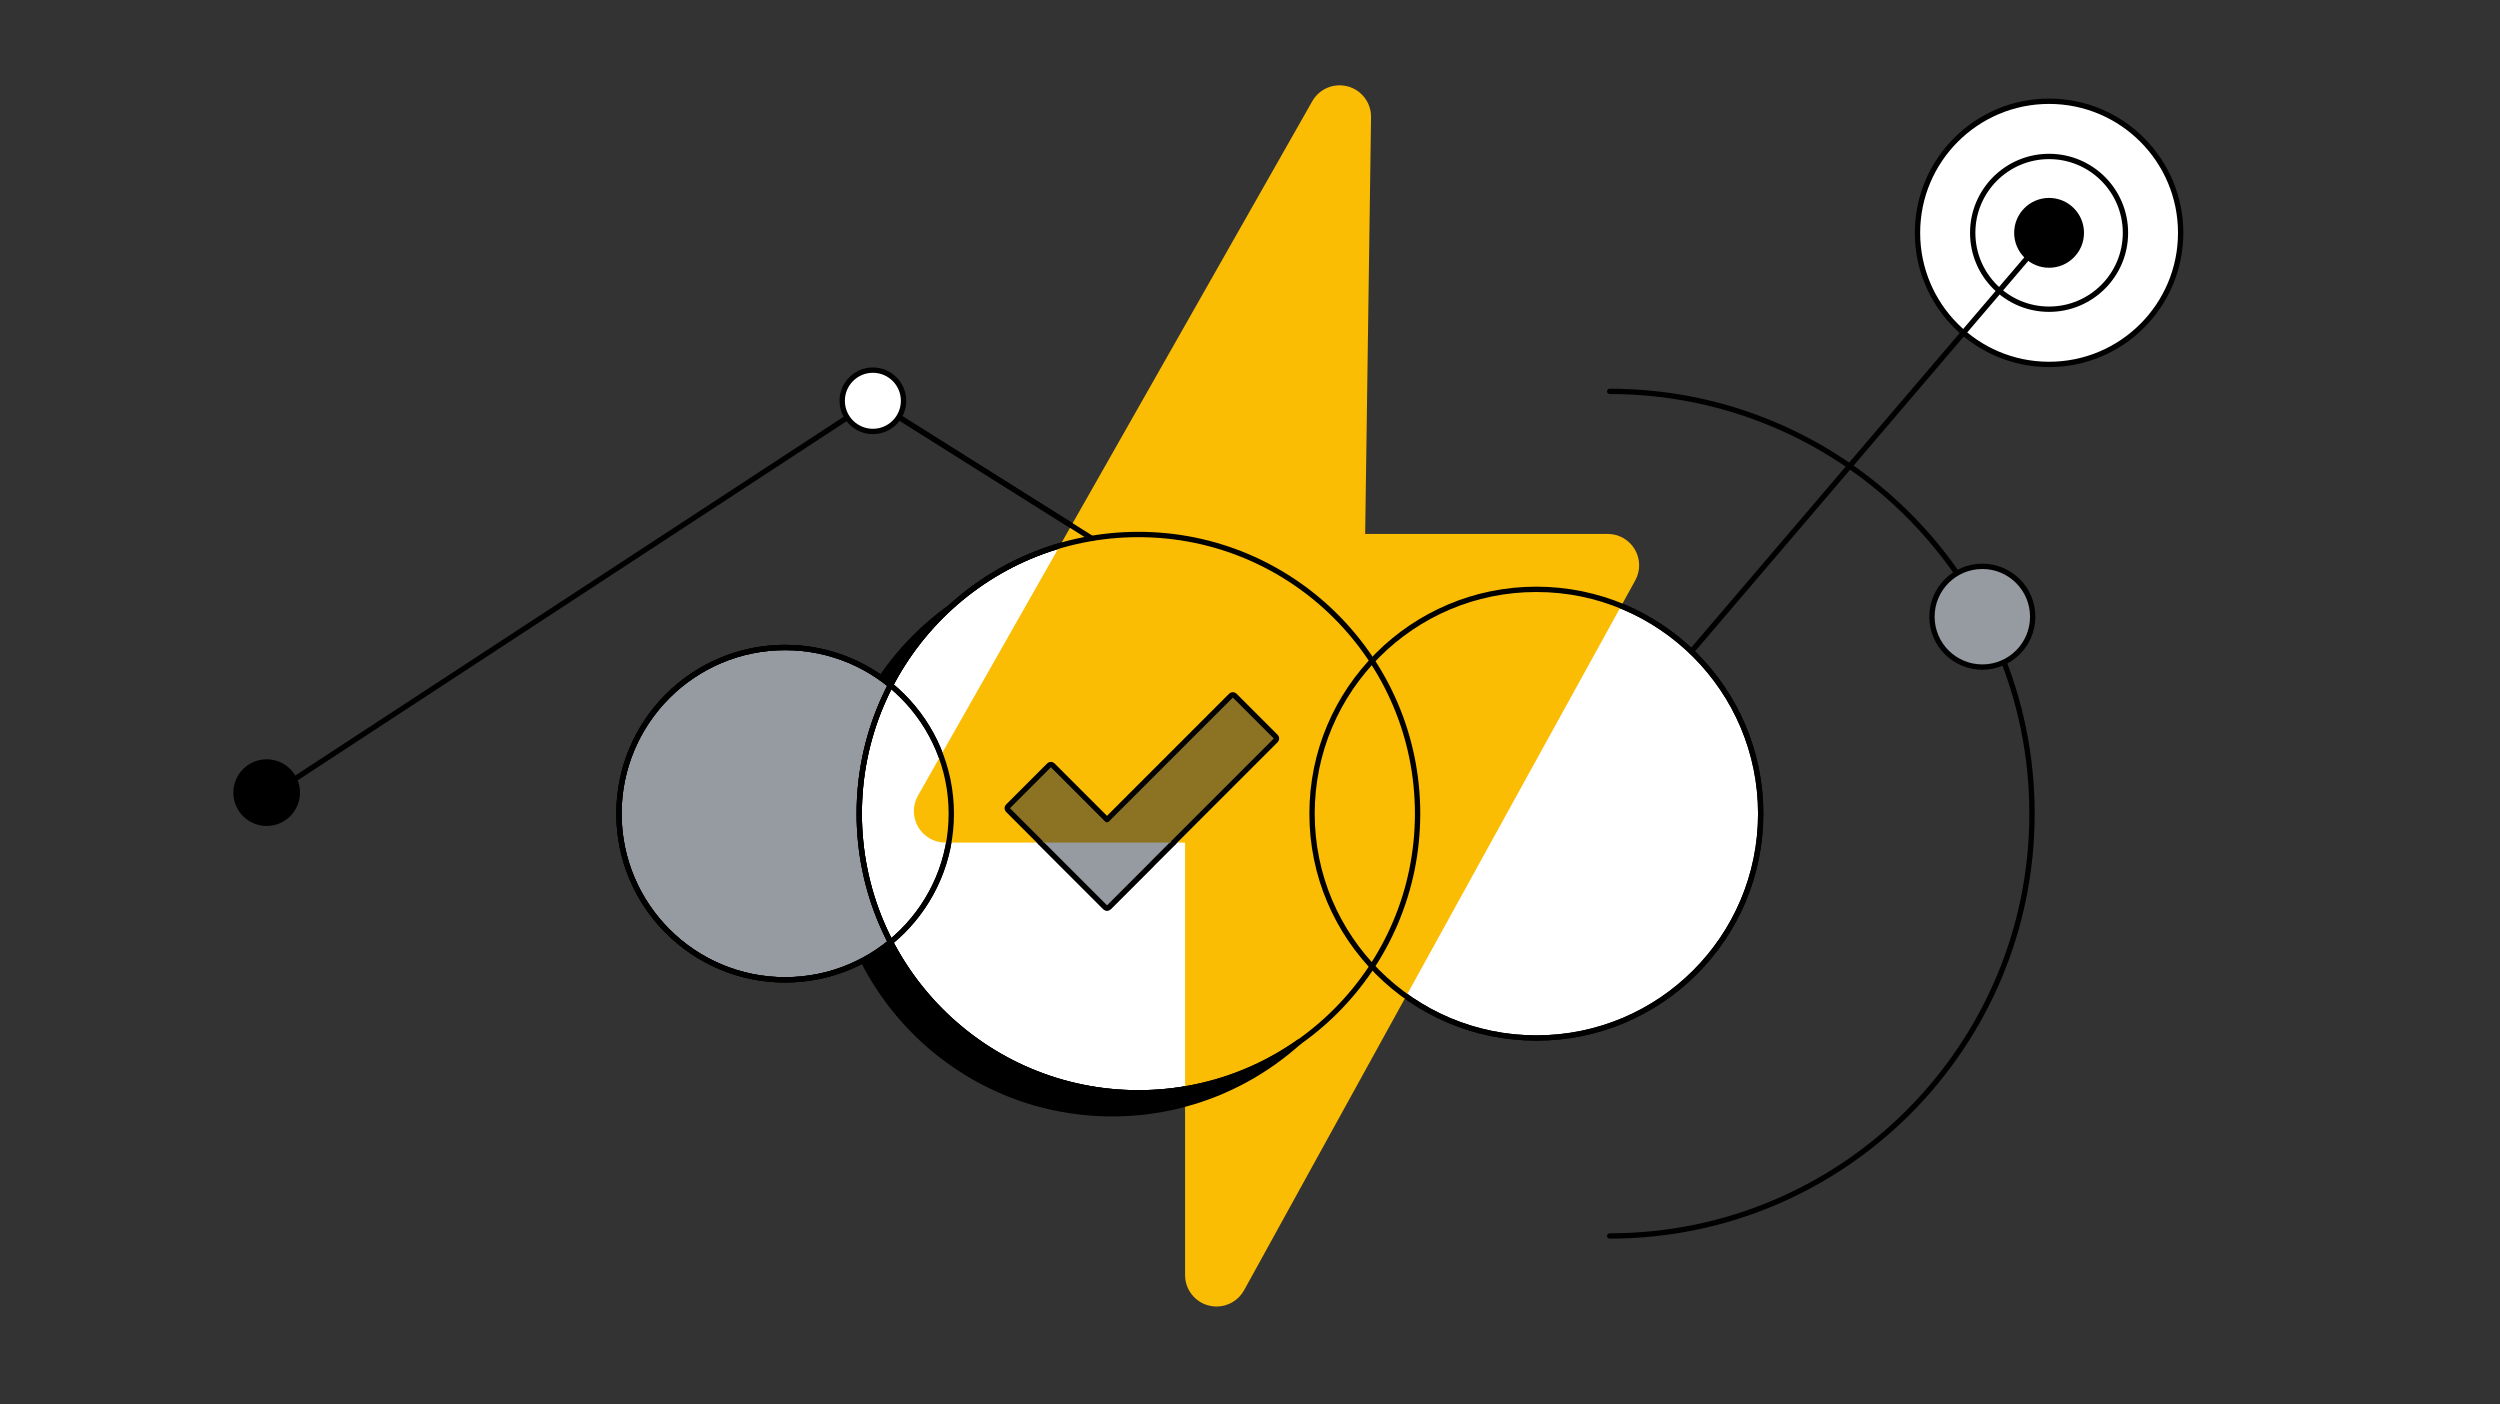
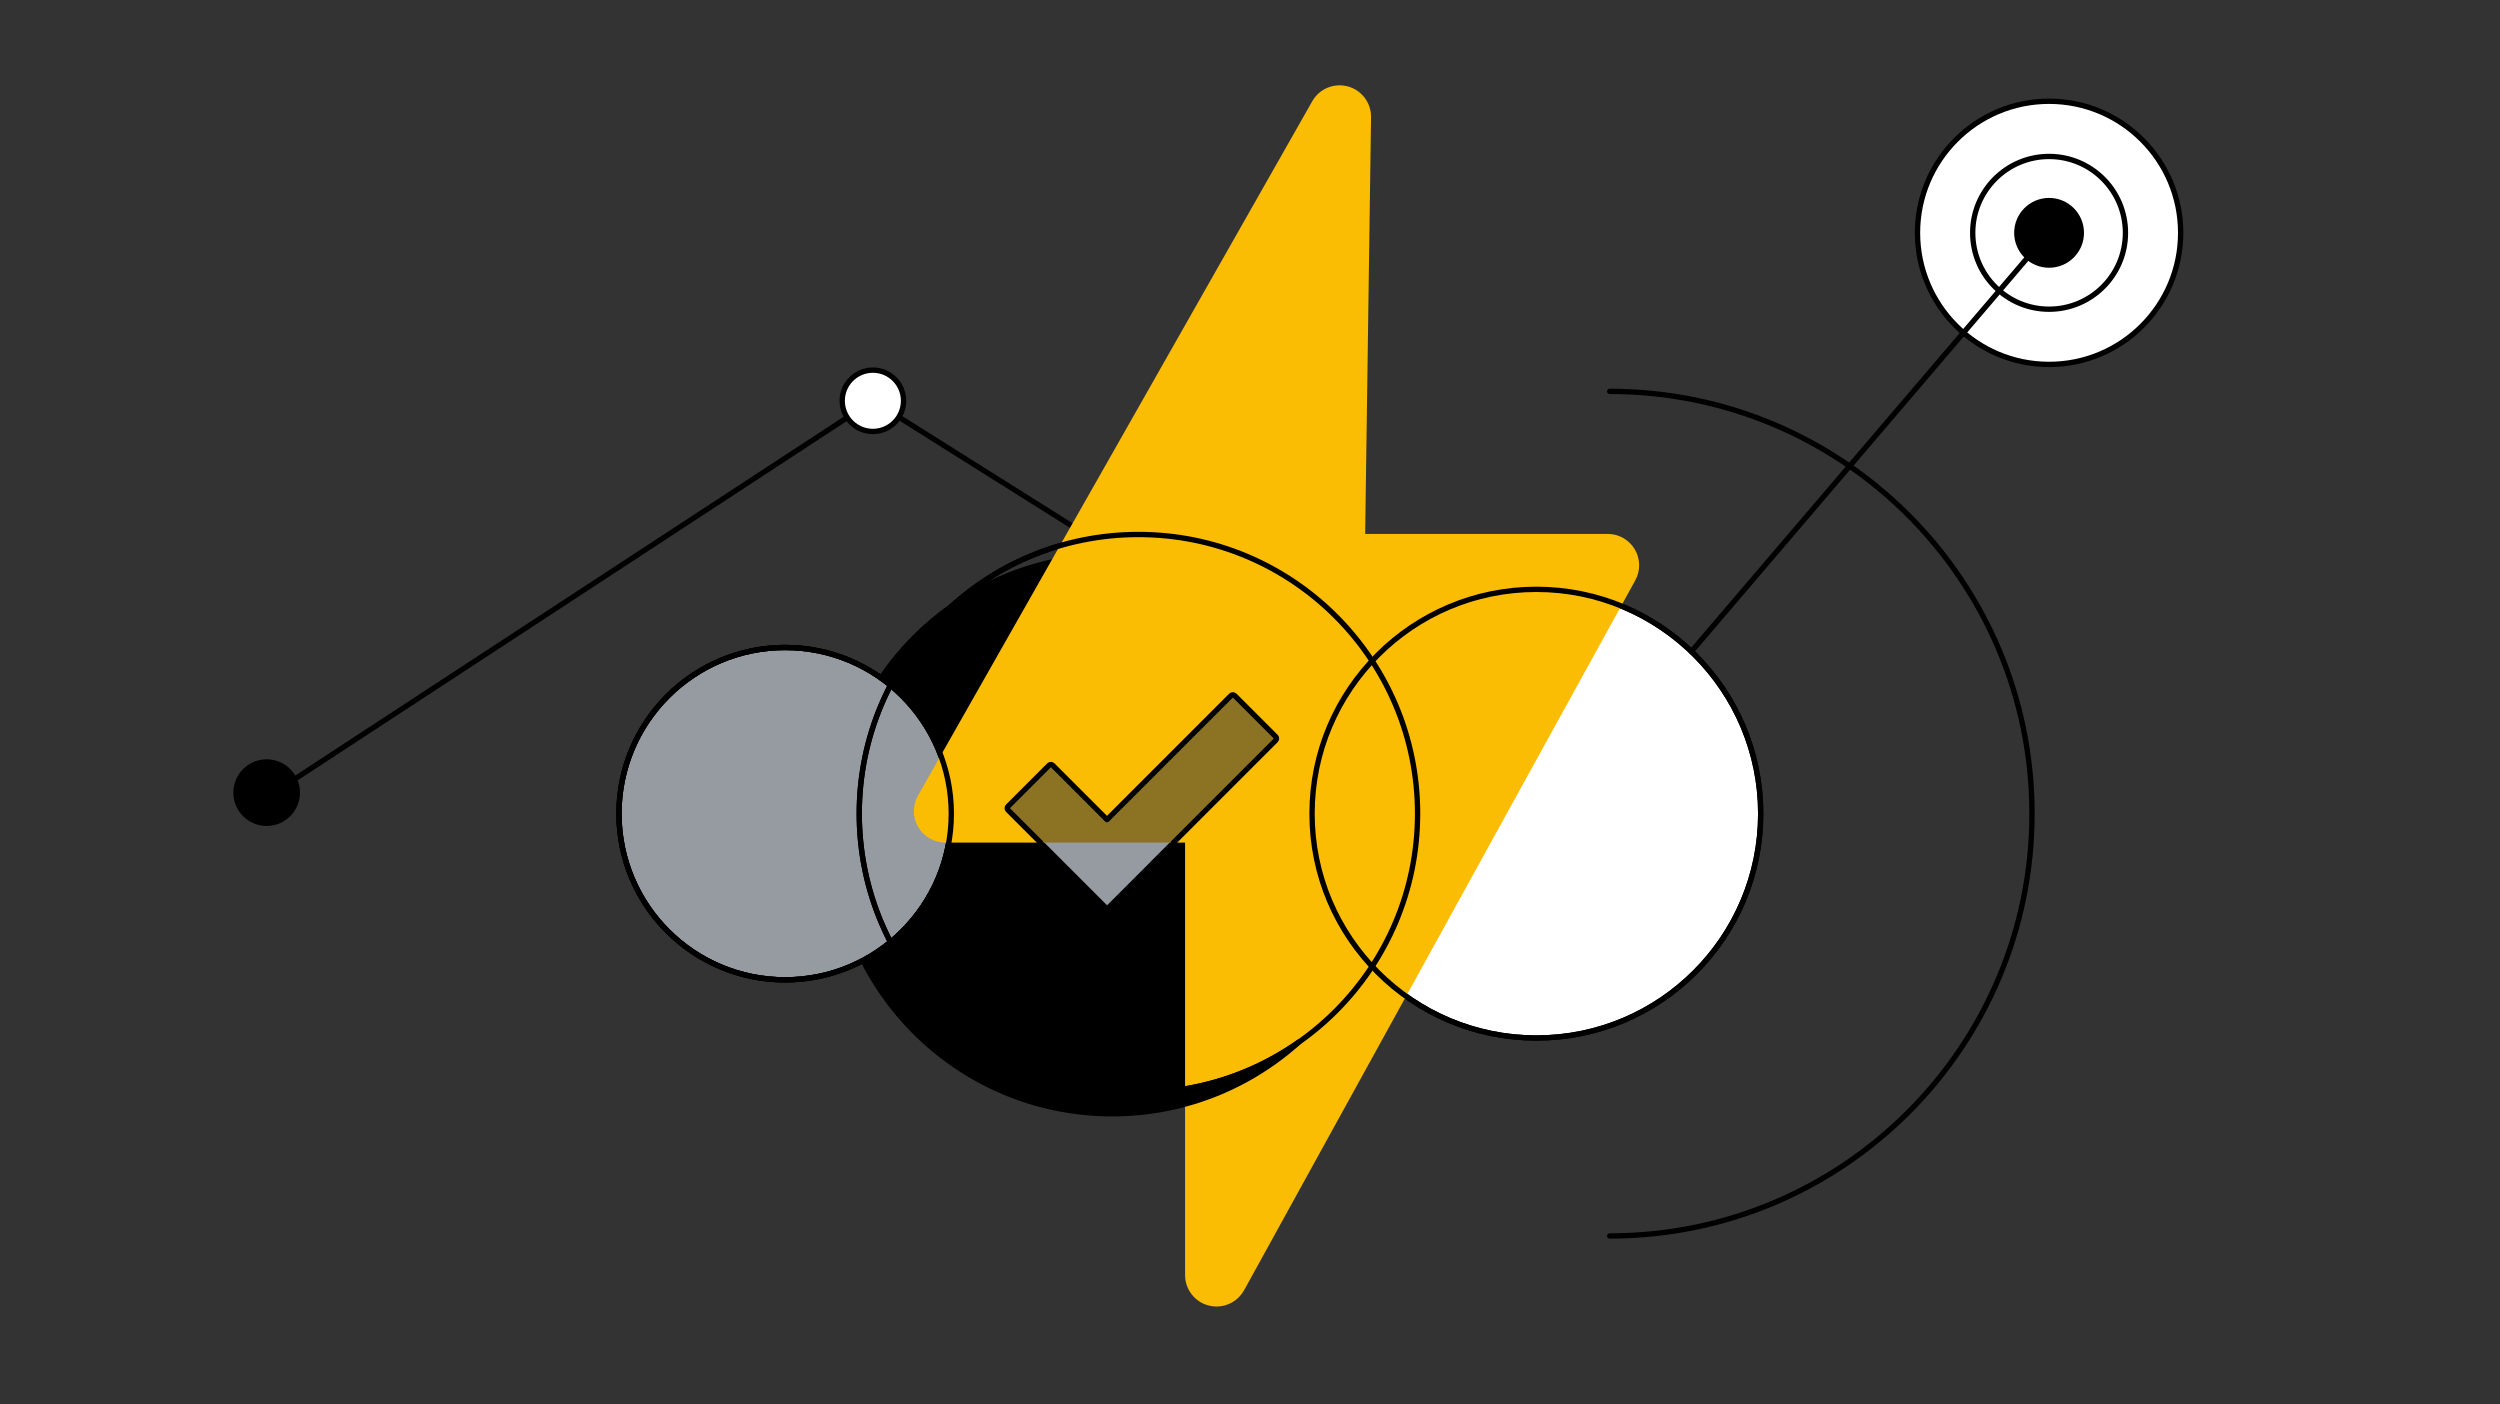
<svg xmlns="http://www.w3.org/2000/svg" version="1.1" x="0px" y="0px" viewBox="0 0 600 337" style="enable-background:new 0 0 600 337;" xml:space="preserve">
  <rect x="0" y="0" width="600" height="337" fill="#333333" stroke="none" />
  <style type="text/css">
	.Drop_x0020_Shadow{fill:none;}
	.Outer_x0020_Glow_x0020_5_x0020_pt{fill:none;}
	.Blue_x0020_Neon{fill:none;stroke:#8AACDA;stroke-width:7;stroke-linecap:round;stroke-linejoin:round;}
	.Chrome_x0020_Highlight{fill:url(#SVGID_1_);stroke:#FFFFFF;stroke-width:0.363;stroke-miterlimit:1;}
	.Jive_GS{fill:#FFDD00;}
	.Alyssa_GS{fill:#A6D0E4;}
	.st0{fill:#FFFFFF;stroke:#000000;stroke-width:1.281;stroke-linecap:round;stroke-linejoin:round;stroke-miterlimit:10;}
	.st1{fill:none;stroke:#000000;stroke-width:1.281;stroke-linecap:round;stroke-linejoin:round;stroke-miterlimit:10;}
	.st2{stroke:#000000;stroke-width:1.281;stroke-linecap:round;stroke-linejoin:round;stroke-miterlimit:10;}
	.st3{display:none;stroke:#000000;stroke-width:1.281;stroke-linecap:round;stroke-linejoin:round;stroke-miterlimit:10;}
	.st4{fill:#959BA1;stroke:#000000;stroke-width:1.281;stroke-linecap:round;stroke-linejoin:round;stroke-miterlimit:10;}
	.st5{fill:#FBBC04;}
	.st6{fill:#8C7324;stroke:#000000;stroke-width:1.281;stroke-linecap:round;stroke-linejoin:round;stroke-miterlimit:10;}
</style>
  <linearGradient id="SVGID_1_" gradientUnits="userSpaceOnUse" x1="0" y1="0" x2="6.123234e-17" y2="-1">
    <stop offset="0" style="stop-color:#656565" />
    <stop offset="0.618" style="stop-color:#1B1B1B" />
    <stop offset="0.629" style="stop-color:#545454" />
    <stop offset="0.983" style="stop-color:#3E3E3E" />
  </linearGradient>
  <g id="Layer_1">
</g>
  <g id="Layer_2">
</g>
  <g id="Layer_3">
</g>
  <g id="Layer_4">
    <g>
      <g>
        <circle class="st0" cx="491.78" cy="55.88" r="31.58" />
        <circle class="st0" cx="491.78" cy="55.88" r="18.33" />
        <polyline class="st1" points="64,191.38 209.49,96.19 370.75,197.58 491.7,55.88    " />
        <circle class="st0" cx="209.49" cy="96.19" r="7.36" />
        <circle class="st2" cx="64" cy="190.23" r="7.36" />
        <circle class="st2" cx="491.78" cy="55.88" r="7.74" />
      </g>
      <path class="st1" d="M386.33,93.93L386.33,93.93c55.97,0,101.35,45.38,101.35,101.35v0c0,55.97-45.38,101.35-101.35,101.35h0" />
      <g>
        <path class="st2" d="M266.94,267.3L266.94,267.3c-37,0-67-29.99-67-67v0c0-37,29.99-67,67-67h0c37,0,67,29.99,67,67v0     C333.93,237.31,303.94,267.3,266.94,267.3z" />
        <path class="st0" d="M368.73,249.12L368.73,249.12c-29.73,0-53.84-24.1-53.84-53.84v0c0-29.73,24.1-53.84,53.84-53.84h0     c29.73,0,53.84,24.1,53.84,53.84v0C422.57,225.02,398.47,249.12,368.73,249.12z" />
        <path class="st3" d="M278.24,266.67L278.24,266.67c-37,0-67-29.99-67-67v0c0-37,29.99-67,67-67h0c37,0,67,29.99,67,67v0     C345.24,236.68,315.24,266.67,278.24,266.67z" />
        <path class="st4" d="M188.43,235.16L188.43,235.16c-22.02,0-39.88-17.85-39.88-39.88v0c0-22.02,17.85-39.88,39.88-39.88h0     c22.02,0,39.88,17.85,39.88,39.88v0C228.31,217.31,210.46,235.16,188.43,235.16z" />
-         <path class="st0" d="M273.22,262.28L273.22,262.28c-37,0-67-29.99-67-67v0c0-37,29.99-67,67-67h0c37,0,67,29.99,67,67v0     C340.21,232.28,310.22,262.28,273.22,262.28z" />
        <path class="st1" d="M273.22,262.28L273.22,262.28c-37,0-67-29.99-67-67v0c0-37,29.99-67,67-67h0c37,0,67,29.99,67,67v0     C340.21,232.28,310.22,262.28,273.22,262.28z" />
        <path class="st1" d="M188.43,235.16L188.43,235.16c-22.02,0-39.88-17.85-39.88-39.88v0c0-22.02,17.85-39.88,39.88-39.88h0     c22.02,0,39.88,17.85,39.88,39.88v0C228.31,217.31,210.46,235.16,188.43,235.16z" />
      </g>
-       <circle class="st4" cx="475.76" cy="148.01" r="12.09" />
      <path class="st4" d="M306.19,176.82l-9.89-9.89c-0.23-0.23-0.61-0.23-0.84,0l-29.78,29.78l-13.05-13.05    c-0.23-0.23-0.61-0.23-0.84,0l-9.89,9.89c-0.23,0.23-0.23,0.61,0,0.84l23.35,23.35c0.25,0.25,0.65,0.25,0.89,0l10.29-10.29    l-0.01-0.01l29.78-29.78C306.42,177.43,306.42,177.05,306.19,176.82z" />
-       <path class="st4" d="M249.73,202.23l15.51,15.51c0.25,0.25,0.65,0.25,0.89,0l10.29-10.29l-0.01-0.01l5.21-5.21" />
      <path class="st5" d="M392.35,131.85c-1.36-2.3-3.83-3.71-6.5-3.71h-58.21l1.41-100.01c0.05-3.45-2.24-6.49-5.57-7.39    c-3.32-0.9-6.84,0.56-8.54,3.56l-94.63,166.65c-1.33,2.34-1.31,5.2,0.04,7.52c1.35,2.32,3.84,3.75,6.52,3.75h22.86l-7.84-7.84    c-0.23-0.23-0.23-0.61,0-0.84l9.89-9.89c0.23-0.23,0.61-0.23,0.84,0l13.05,13.05l29.78-29.78c0.23-0.23,0.61-0.23,0.84,0    l9.89,9.89c0.23,0.23,0.23,0.61,0,0.84l-24.57,24.57h2.81v103.8c0,3.44,2.33,6.45,5.67,7.31c0.63,0.16,1.26,0.24,1.88,0.24    c2.7,0,5.26-1.46,6.61-3.91l93.87-170.34C393.75,136.99,393.71,134.15,392.35,131.85z" />
      <path class="st6" d="M281.62,202.23l24.57-24.57c0.23-0.23,0.23-0.61,0-0.84l-9.89-9.89c-0.23-0.23-0.61-0.23-0.84,0l-29.78,29.78    l-13.05-13.05c-0.23-0.23-0.61-0.23-0.84,0l-9.89,9.89c-0.23,0.23-0.23,0.61,0,0.84l7.84,7.84" />
      <path class="st2" d="M284.43,264.98c10.32-2.78,19.64-7.98,27.36-14.93c-8,5.65-17.3,9.58-27.36,11.28V264.98z" />
      <path class="st1" d="M368.73,249.12L368.73,249.12c-29.73,0-53.84-24.1-53.84-53.84v0c0-29.73,24.1-53.84,53.84-53.84h0    c29.73,0,53.84,24.1,53.84,53.84v0C422.57,225.02,398.47,249.12,368.73,249.12z" />
      <path class="st1" d="M273.22,262.28L273.22,262.28c-37,0-67-29.99-67-67v0c0-37,29.99-67,67-67h0c37,0,67,29.99,67,67v0    C340.21,232.28,310.22,262.28,273.22,262.28z" />
-       <line class="st1" x1="216.05" y1="100.31" x2="262.03" y2="129.22" />
    </g>
    <path class="st1" d="M188.43,235.16L188.43,235.16c-22.02,0-39.88-17.85-39.88-39.88v0c0-22.02,17.85-39.88,39.88-39.88h0   c22.02,0,39.88,17.85,39.88,39.88v0C228.31,217.31,210.46,235.16,188.43,235.16z" />
  </g>
</svg>